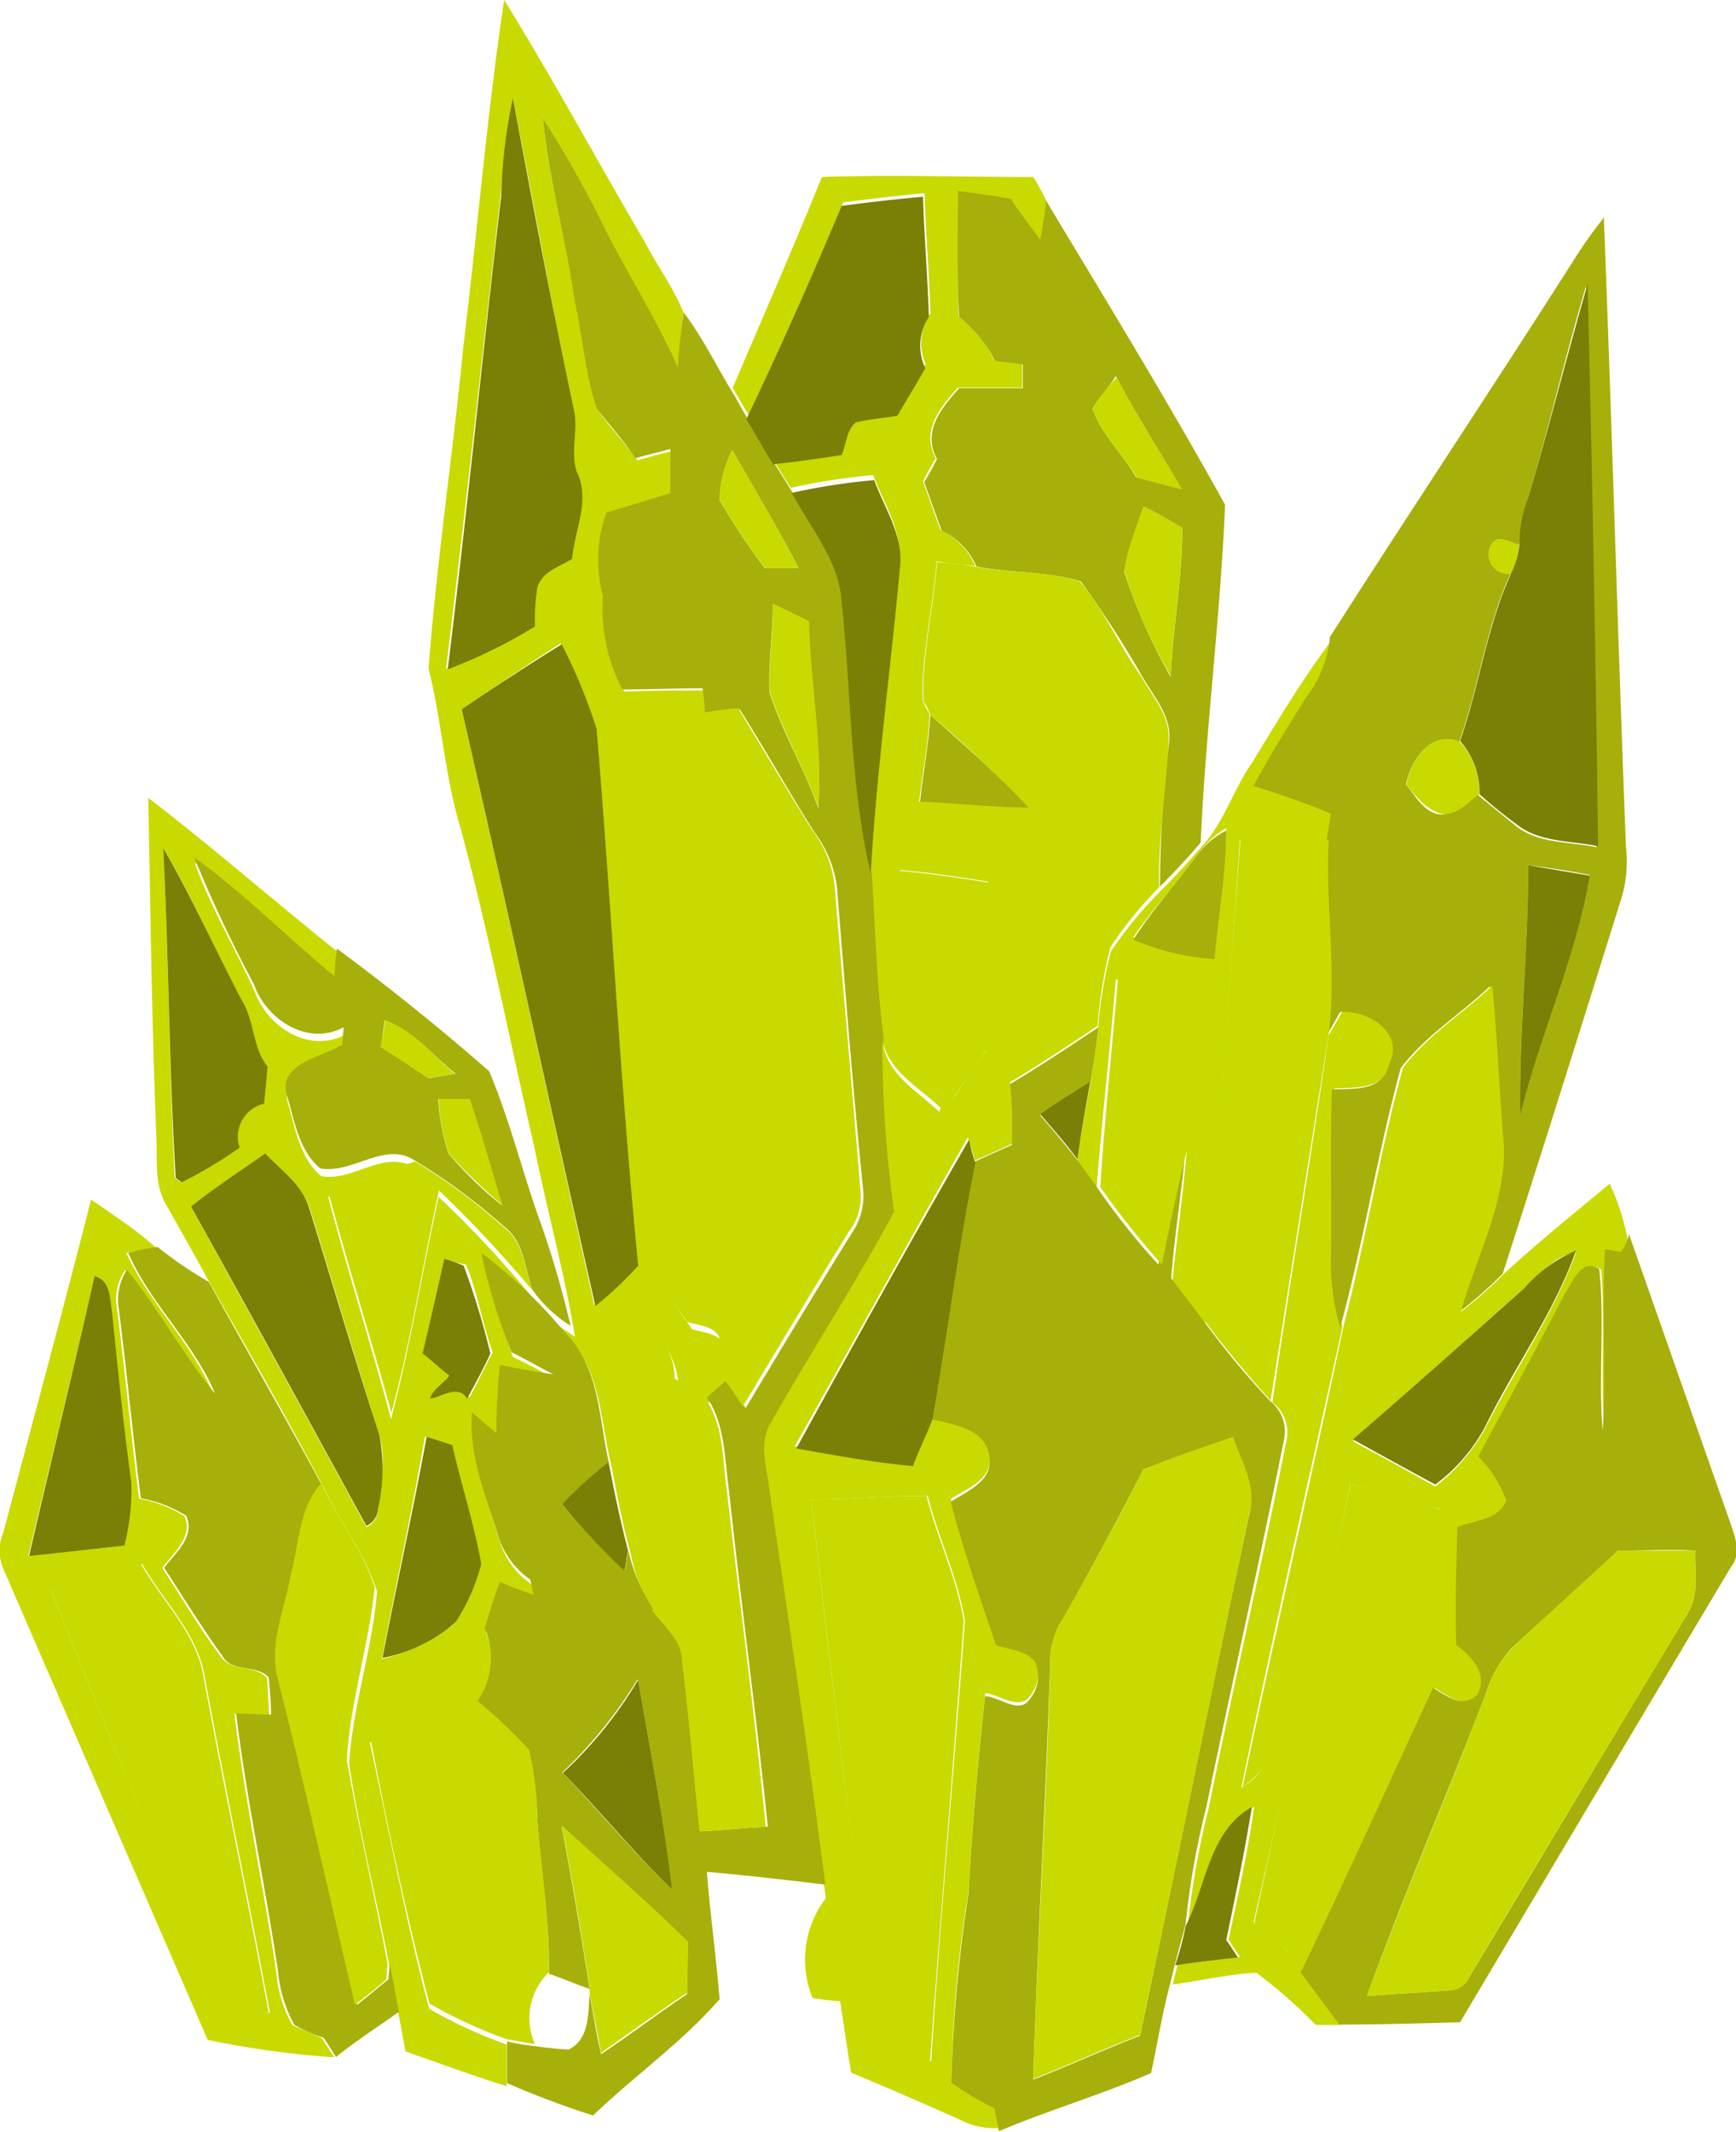
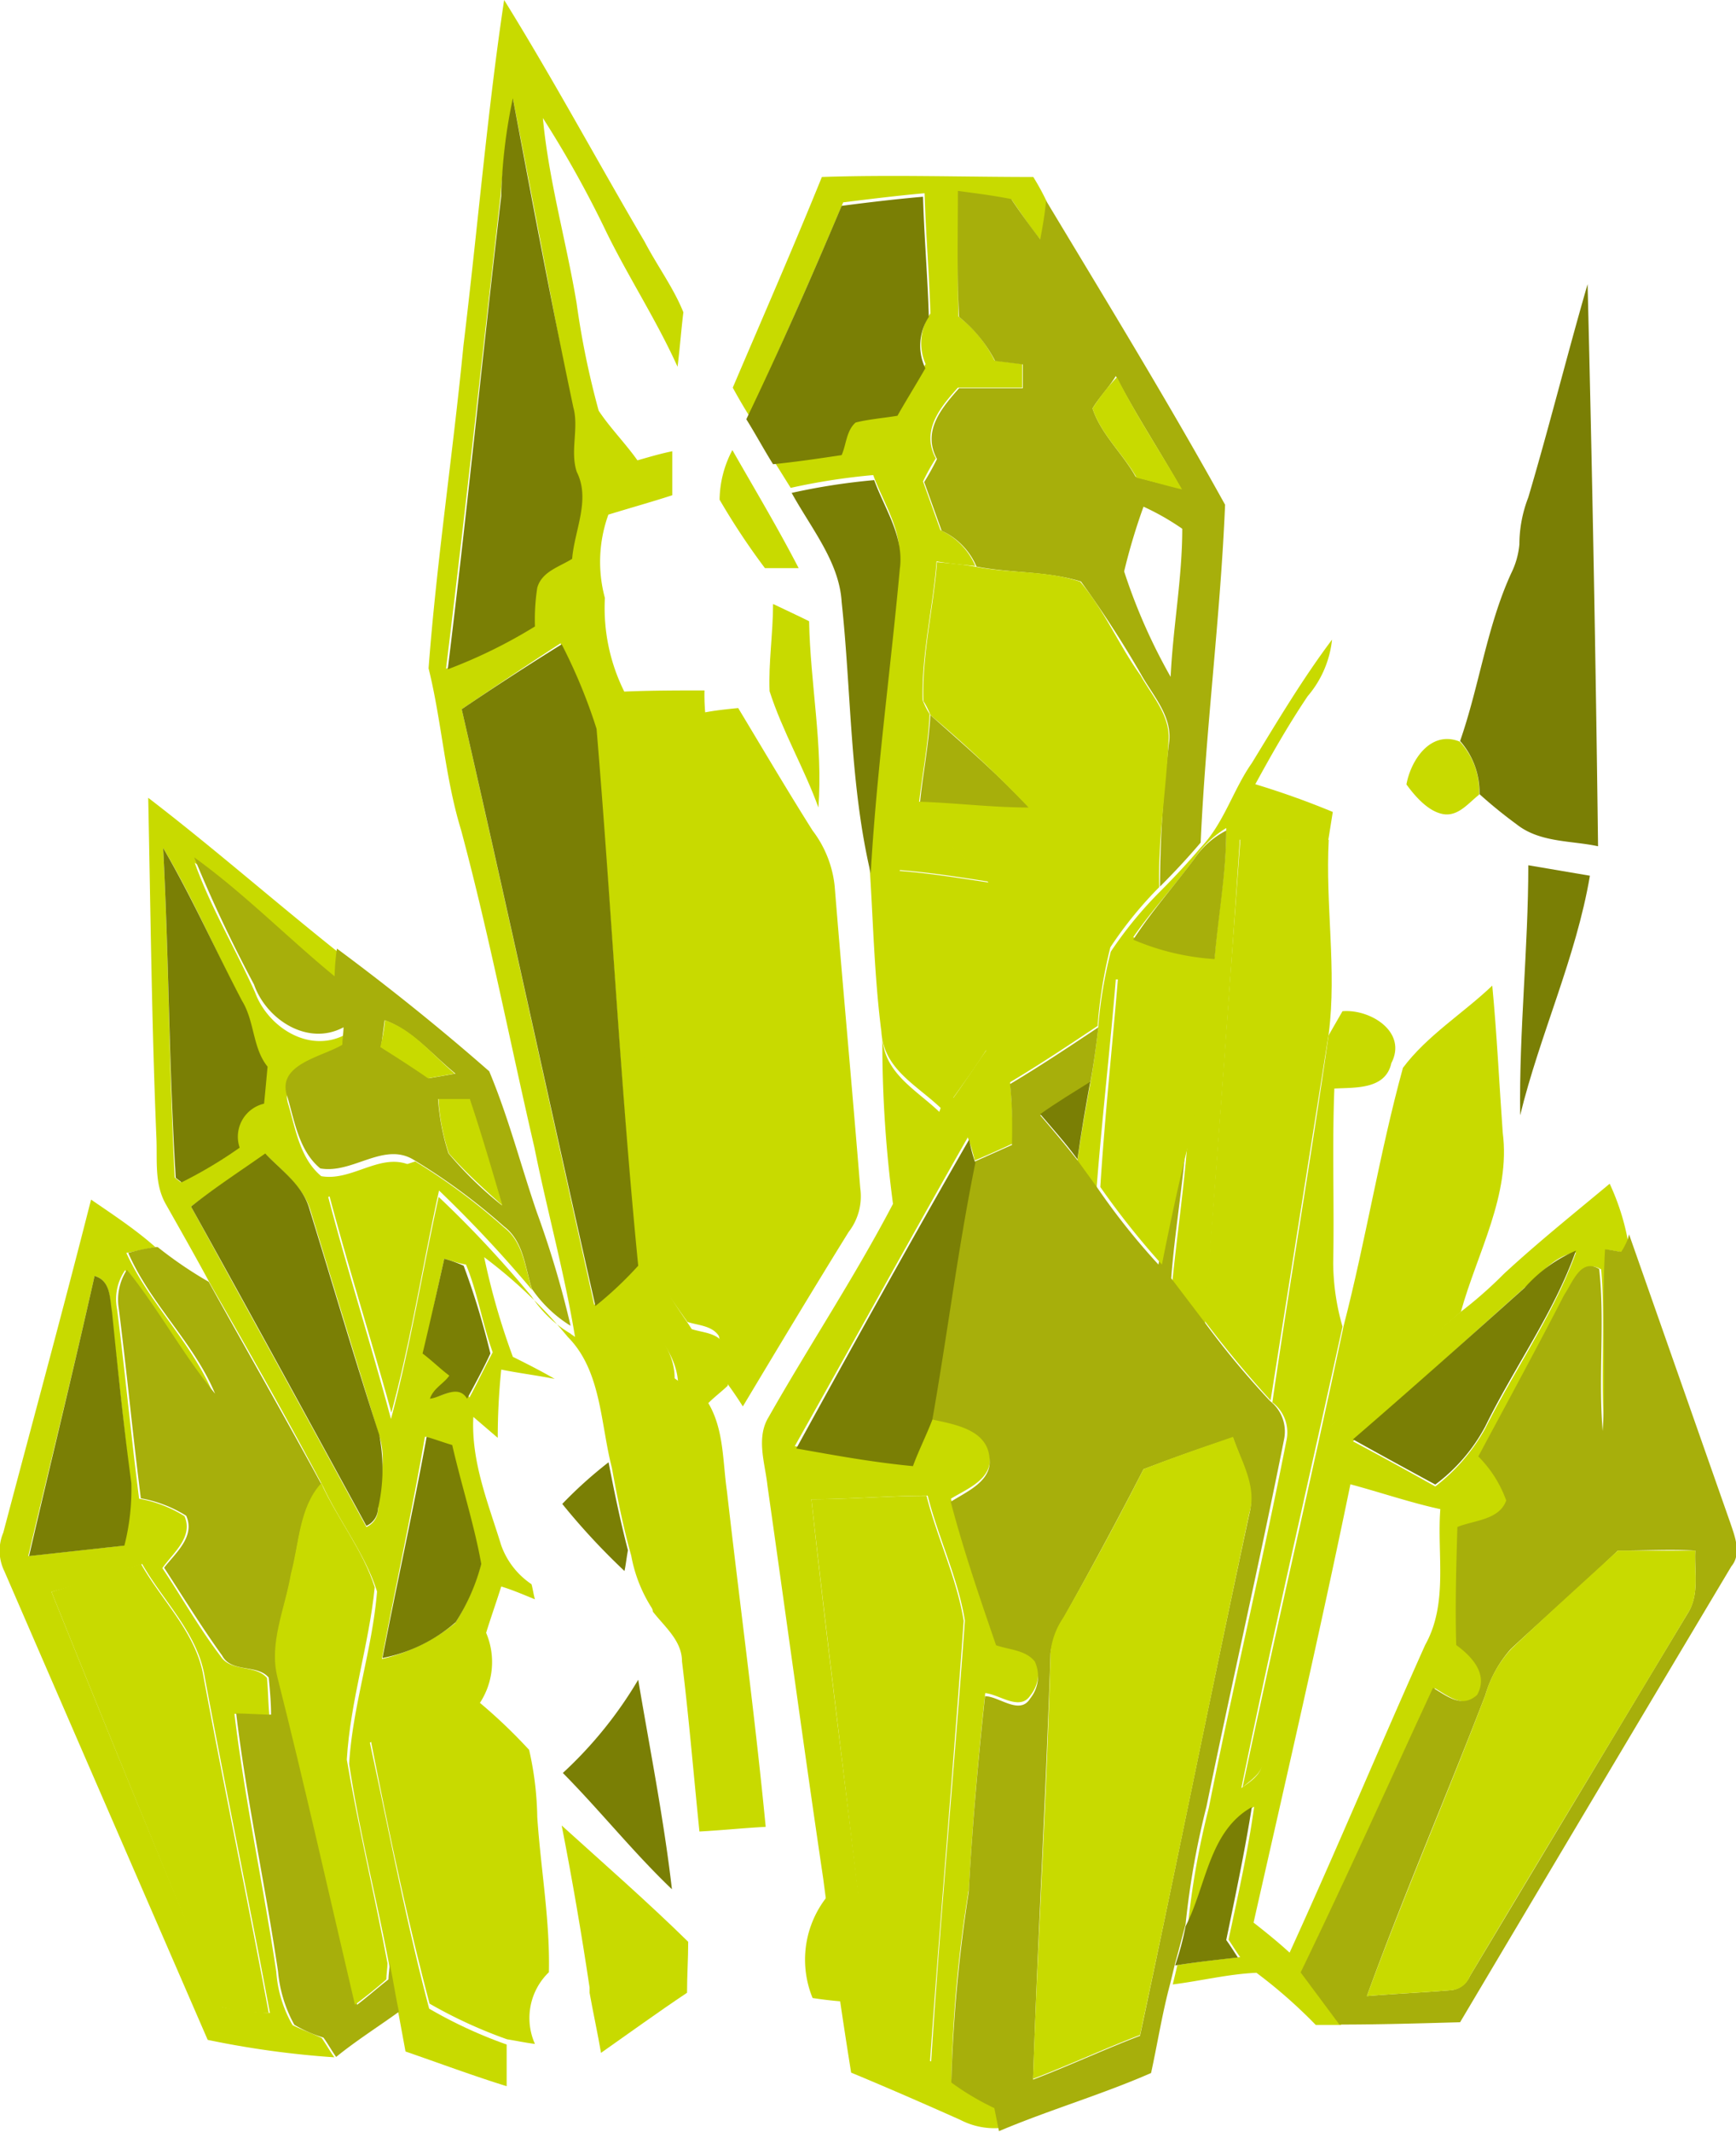
<svg xmlns="http://www.w3.org/2000/svg" viewBox="0 0 89.6 110">
  <path d="M26,0c2.52,4.06,4.8,8.3,7.25,12.47.66,1.26,1.5,2.39,2,3.64-.12,1-.18,1.86-.3,2.81-1.08-2.39-2.52-4.6-3.66-6.92A55.15,55.15,0,0,0,28,6.09c.3,3.22,1.2,6.32,1.74,9.55a43.34,43.34,0,0,0,1.14,5.55c.59.89,1.37,1.67,2,2.56.6-.17,1.2-.35,1.8-.47v2.27c-1.08.35-2.16.65-3.3,1a7.16,7.16,0,0,0-.18,4.3,9.68,9.68,0,0,0,1,4.83c1.38-.06,2.76-.06,4.14-.06A10.78,10.78,0,0,0,36.4,37c-1.38.23-2.76.47-4.08.71.48,9.07,1.14,18.15,1.68,27.22,0,1.43,1,2.56,1.68,3.64.54.18,1.26.18,1.62.71a9.29,9.29,0,0,1,.24,2.21c-.24.24-.78.66-1,.9-.54-.36-1.08-.66-1.56-1-.06-1.55-1.2-2.62-2-3.82-.54.66-1.08,1.38-1.62,2,.9,4.6,1.56,9.25,2.58,13.85a7.5,7.5,0,0,1-1.38-3.16c-.42-1.5-.72-3-1-4.54-.59-2.27-.54-5-2.27-6.74a25.11,25.11,0,0,0-4.32-4.12A36.28,36.28,0,0,0,26.45,70c.72.36,1.44.72,2.16,1.14-.9-.18-1.86-.3-2.76-.48a34.58,34.58,0,0,0-.18,3.52l-1.26-1.08c-.12,2.33.78,4.48,1.44,6.63a4.06,4.06,0,0,0,1.56,2c.06.18.12.6.18.78-.6-.24-1.14-.48-1.74-.66-.24.77-.54,1.61-.78,2.39A3.85,3.85,0,0,1,24.65,88c-.66-.3-1.26-.48-1.92-.72-1.2.9-2.4,1.79-3.66,2.63,1,4.59,1.86,9.19,3.06,13.72a23.59,23.59,0,0,0,4,1.85v2.15c-1.74-.54-3.48-1.19-5.22-1.79L20.57,104c-.18-.83-.36-1.67-.48-2.5C19.43,98,18.53,94.54,18,91c.18-3,1.2-5.91,1.44-8.89-.6-1.91-1.92-3.58-2.76-5.37-1.86-3.53-3.84-7-5.82-10.45-.77-1.43-1.55-2.8-2.33-4.18-.6-1.07-.42-2.27-.48-3.46-.24-5.85-.3-11.7-.42-17.49,3.35,2.57,6.47,5.31,9.77,7.94v.12a11.49,11.49,0,0,1-.12,1.43c-2.4-2-4.68-4.29-7.25-6.14.83,2.32,2.09,4.41,3.11,6.68.66,1.79,2.76,3.16,4.62,2.21,0,.24-.06.65-.06.89-1.08.66-3.42,1-2.82,2.75.36,1.25.6,2.74,1.68,3.64,1.68.3,3.24-1.43,4.86-.42-1.5.48-3,1-4.5,1.49,1,3.82,2.22,7.64,3.24,11.46,1-3.76,1.62-7.64,2.46-11.46a56.62,56.62,0,0,1,4.8,5.14,6.13,6.13,0,0,0,2,1.91c.06.06.18.12.24.18-.54-3.29-1.44-6.51-2.1-9.79-1.26-5.43-2.34-11-3.78-16.36-.84-2.74-1-5.61-1.68-8.35.42-5.55,1.26-11.1,1.8-16.65C24.65,11.64,25.13,5.79,26,0Zm.48,5.07a47.92,47.92,0,0,0-.66,5C24.89,18.2,24,26.38,23,34.5a26.06,26.06,0,0,0,4.5-2.21,10.86,10.86,0,0,1,.12-2c.24-.84,1.14-1.07,1.8-1.49.18-1.49,1-3,.24-4.48-.36-1.07.12-2.21-.18-3.34Q28,13,26.45,5.07ZM23.81,36.59c2.34,10.26,4.56,20.47,6.84,30.73a18.89,18.89,0,0,0,2.21-2.08C32,56,31.54,46.79,30.71,37.54a27.65,27.65,0,0,0-1.8-4.35C27.17,34.32,25.49,35.45,23.81,36.59ZM8.4,43.75c.3,5.67.3,11.34.6,17,.06.06.24.18.3.24a19.55,19.55,0,0,0,3-1.79,1.75,1.75,0,0,1,1.26-2.27c.06-.66.12-1.31.18-1.91-.78-1-.66-2.39-1.32-3.4C11.09,49,9.9,46.26,8.4,43.75Zm1.44,18.5c3,5.49,6.05,11,9.05,16.53a1,1,0,0,0,.6-.89c.06-1.25.48-2.57.06-3.82L16,62.43c-.36-1.19-1.44-2-2.28-2.86C12.41,60.4,11.09,61.3,9.84,62.25Zm13.07,2.69c-.36,1.61-.72,3.22-1,4.83.42.36.9.78,1.38,1.14-.3.41-.84.71-1,1.19.66-.06,1.44-.78,1.92,0,.42-.78.78-1.55,1.2-2.33-.54-1.49-.78-3.1-1.38-4.53C23.63,65.18,23.15,65,22.91,64.94Zm-1,9.19c-.66,3.82-1.5,7.64-2.22,11.46a9.42,9.42,0,0,0,3.78-1.85,11.09,11.09,0,0,0,1.32-3c-.42-2.08-1.08-4.11-1.5-6.14C22.85,74.43,22.43,74.31,22,74.13Z" transform="translate(0.02)" fill="#c8da00" />
  <path d="M42.4,9.13c3.66-.12,7.26,0,10.91,0A12.7,12.7,0,0,1,54,10.39c-.06.65-.18,1.31-.3,2-.54-.65-1-1.37-1.5-2.08-.89-.18-1.85-.3-2.75-.42,0,2.15-.06,4.3,0,6.44a6.3,6.3,0,0,1,1.86,2.27l1.43.18V20H49.42c-.9,1-1.92,2.21-1.14,3.65a10.78,10.78,0,0,0-.66,1.19l.9,2.51a3.57,3.57,0,0,1,1.8,1.85c-.66-.06-1.32-.12-2-.24-.18,2.38-.78,4.77-.72,7.16a4,4,0,0,0,.36.72c-.06,1.49-.36,3-.54,4.53H46.6c1.5,1.37,3.06,2.69,4.44,4.12-1.56-.24-3.06-.48-4.62-.6-.18,2-.6,3.88-.6,5.85.3,1.73,1.92,2.69,3.3,3.46a11.08,11.08,0,0,1,.06,2.45c.6-.83,1.14-1.67,1.74-2.51.42.54.78,1.08,1.19,1.68.12,1.07.12,2.08.18,3.16-.65.3-1.31.6-2,.89a9.46,9.46,0,0,0-.36-1.19C46.9,64,44,69.29,41,74.61c2,.35,4,.65,6,.83.36-.77.72-1.55,1-2.39,1.2.24,2.94.48,3.06,2,.18,1.26-1.14,1.74-2,2.27.66,2.51,1.5,5,2.34,7.4.65.24,1.49.18,2,.84a1.83,1.83,0,0,1-.24,1.91c-.54.83-1.61-.06-2.33-.12-.36,3.34-.66,6.74-.84,10.09a67.41,67.41,0,0,0-.9,9.84c.72.48,1.5.9,2.22,1.32l.24,1.19a3.81,3.81,0,0,1-2-.42c-1.86-.83-3.78-1.67-5.64-2.44-.54-3.35-1-6.63-1.44-10-1-6.75-1.92-13.55-2.88-20.29-.12-1.14-.6-2.45.06-3.53,2.1-3.7,4.44-7.22,6.42-11a22.41,22.41,0,0,0,2.46-4.95c-1.26-1.2-2.94-2-3.06-3.94-.36-2.81-.42-5.61-.6-8.42.36-5.25,1-10.44,1.5-15.69.24-1.68-.78-3.11-1.32-4.6a33.15,33.15,0,0,0-4.26.66l-.9-1.44a33,33,0,0,0,3.54-.47c.24-.54.24-1.26.72-1.67a9,9,0,0,1,2.16-.36c.48-.84,1-1.61,1.44-2.45A2.7,2.7,0,0,1,48,16.17c-.06-2.08-.24-4.11-.3-6.2-1.38.12-2.82.3-4.2.47-1.56,3.71-3.18,7.35-4.86,11-.3-.48-.6-1-.84-1.44C39.28,16.53,40.9,12.83,42.4,9.13Zm-.54,68.22c1,9.31,2.28,18.62,3.3,28,1,.35,1.92.71,2.88,1,.48-7.58,1.2-15.16,1.74-22.74-.36-2.21-1.38-4.3-1.92-6.45C45.82,77.17,43.84,77.35,41.86,77.35Z" transform="translate(0.02)" fill="#c8da00" />
-   <path d="M76.94,28.11c.36-.6,1-.12,1.44,0A4.19,4.19,0,0,1,78,29.6,1,1,0,0,1,76.94,28.11Z" transform="translate(0.02)" fill="#c8da00" />
  <path d="M68.73,33a5.34,5.34,0,0,1-1.26,2.92c-1,1.49-1.86,3-2.7,4.54a42.59,42.59,0,0,1,4,1.43c-.06.36-.18,1.13-.24,1.49-1.5-.06-3.06-.06-4.56-.06-.54,8.3-1.2,16.59-1.8,25l-1.68-2.21c.24-2.39.6-4.83.78-7.22a26.1,26.1,0,0,0,.3-8.36h-4c-.3,3.64-.72,7.23-1,10.87l-1-1.38c.18-1.37.42-2.68.66-4,.18-.95.3-1.91.42-2.86a22.92,22.92,0,0,1,.66-4.06A20.36,20.36,0,0,1,59.85,46c.72-.72,1.44-1.49,2.1-2.27,1.2-1.25,1.68-3,2.64-4.36C66,37.06,67.23,35,68.73,33ZM61.59,44.35c-1,1.37-2.16,2.62-3.12,4a12.68,12.68,0,0,0,4.2,1c.18-2.21.6-4.42.6-6.63A5.23,5.23,0,0,0,61.59,44.35Z" transform="translate(0.02)" fill="#c8da00" />
  <path d="M72.57,40.47c.23-1.26,1.25-2.81,2.75-2.21a3.75,3.75,0,0,1,1,2.74c-.54.42-1.08,1.14-1.86,1S73,41.06,72.57,40.47Z" transform="translate(0.02)" fill="#c8da00" />
  <path d="M68.55,53.42l.72-1.25c1.44-.12,3.36,1.07,2.52,2.68-.3,1.37-1.86,1.25-2.94,1.31-.12,3,0,6-.06,9a12.1,12.1,0,0,0,.48,3.28c-1.74,7.94-3.6,15.88-5.22,23.81.48-.35,1.08-.71,1.08-1.37,1.2-5.73,2.16-11.52,3.48-17.25,1.92-2.21,4.43-3.94,6.71-5.91a22,22,0,0,0,2.28-2c1.74-1.61,3.6-3.1,5.46-4.65A12.18,12.18,0,0,1,84,64c-.06.12-.18.48-.24.6-.24,0-.66-.12-.84-.12-.18,3.1.06,6.27-.12,9.37-.24-2.74.06-5.55-.18-8.36-1-.59-1.38.72-1.8,1.32-1.44,2.8-3,5.55-4.44,8.35a5.33,5.33,0,0,1,1.44,2.27c-.36,1-1.68,1-2.52,1.37-.06,2-.12,4.06-.06,6.09.78.6,1.68,1.49,1.08,2.57-.78.72-1.56.06-2.28-.36-2.27,4.89-4.49,9.85-6.83,14.68l2,2.69H67.89a25.85,25.85,0,0,0-3.06-2.69c-1.44.06-2.88.42-4.32.6l.24-1c1.08-.17,2.16-.29,3.24-.41-.18-.24-.48-.72-.6-.9.48-2.27,1-4.53,1.32-6.86-2.22,1.25-2.4,4.06-3.42,6.15a41.75,41.75,0,0,1,1.08-6.09c1.26-6.33,2.76-12.6,4-18.92a1.94,1.94,0,0,0-.72-2C66.57,66,67.65,59.74,68.55,53.42Zm10.13,13c-2.94,2.63-5.88,5.31-8.87,7.94,1.44.77,2.87,1.55,4.25,2.33a9.72,9.72,0,0,0,2.58-3c1.5-3,3.54-5.91,4.68-9.07C80.24,64.76,79.52,65.71,78.68,66.43Zm-9,10.15c-1.56,7.58-3.3,15.1-5,22.62.6.47,1.26,1,1.86,1.55,2.4-5.25,4.62-10.57,7-15.88,1.2-2.15.6-4.65.78-7C72.8,77.53,71.25,77,69.69,76.58Z" transform="translate(0.02)" fill="#c8da00" />
  <path d="M4.68,61.89C5.82,62.67,7,63.45,8,64.34c-.36.06-1.14.24-1.5.3,1.2,2.63,3.36,4.6,4.49,7.28-1.67-2-2.93-4.3-4.55-6.39a2.61,2.61,0,0,0-.42,2c.42,3.29.72,6.51,1.14,9.79a6.55,6.55,0,0,1,2.34.9c.48,1.07-.6,1.91-1.14,2.68,1,1.5,1.91,3.11,3,4.54.54.84,1.8.42,2.4,1.13.06.66.06,1.26.12,1.91-.48,0-1.38-.06-1.8-.06.54,4.48,1.5,8.9,2.16,13.31a6.39,6.39,0,0,0,.84,2.75c.48.24,1,.42,1.5.66.18.24.48.77.66,1a47.63,47.63,0,0,1-6.54-.9c-3.47-8-7-16.11-10.49-24.17a2.4,2.4,0,0,1-.06-2C1.68,73.29,3.24,67.56,4.68,61.89Zm.18,3.94c-1.08,4.84-2.28,9.61-3.42,14.45l4.92-.54a14.72,14.72,0,0,0,.36-3.22c-.36-2.93-.66-5.91-1-8.84C5.64,67,5.7,66.07,4.86,65.83ZM2.64,82.13c2.88,7.16,5.82,14.32,8.81,21.42a16.22,16.22,0,0,0,2.46.3c-1.08-5.79-2.28-11.52-3.36-17.31-.35-2.26-2.15-3.94-3.23-5.85C5.76,81.17,4.2,81.71,2.64,82.13Z" transform="translate(0.02)" fill="#c8da00" />
  <path d="M41.92,103.08a5.22,5.22,0,0,1,1.14-5.67c1,.41,2.1.77,3.18,1.19l.06.36c-.24,1.49-.06,3.58-1.68,4.36A20.51,20.51,0,0,1,41.92,103.08Z" transform="translate(0.02)" fill="#c8da00" />
-   <path d="M28,6.09A55.15,55.15,0,0,1,31.3,12c1.2,2.32,2.58,4.53,3.66,6.92.06-1,.18-1.85.3-2.81,1,1.32,1.68,2.75,2.52,4.12.3.48.54,1,.84,1.44.48.77.9,1.55,1.38,2.32l.9,1.44c1,1.85,2.46,3.52,2.58,5.67.54,4.65.42,9.43,1.5,14,.18,2.81.24,5.61.6,8.42a55.35,55.35,0,0,0,.6,8.89c-2,3.76-4.32,7.28-6.42,11-.66,1.08-.18,2.33-.06,3.52,1,6.75,2,13.49,2.88,20.3-2-.24-4.08-.48-6.12-.66.18,2.21.48,4.36.66,6.57-1.92,2.21-4.38,3.94-6.53,6a45.78,45.78,0,0,1-4.44-1.67v-2.15a10.3,10.3,0,0,0,1.44.24,17.1,17.1,0,0,0,1.74.18c1.08-.53,1-1.85,1.08-2.86.18,1,.36,2.09.59,3.1,1.5-1,2.94-2.09,4.44-3.1,0-.9,0-1.73.06-2.63-2.16-2-4.37-4-6.53-6,.54,2.81,1,5.55,1.44,8.36-.72-.24-1.38-.54-2.1-.78.06-2.68-.42-5.31-.6-8a17.14,17.14,0,0,0-.42-3.47,21.91,21.91,0,0,0-2.7-2.56A3.85,3.85,0,0,0,25,84c.24-.78.48-1.61.78-2.39a14.93,14.93,0,0,0,1.74.66c-.06-.18-.12-.6-.18-.78a4.33,4.33,0,0,1-1.56-2c-.66-2.15-1.62-4.3-1.44-6.62l1.26,1.07a33.71,33.71,0,0,1,.18-3.52c.9.18,1.86.36,2.76.48-.72-.36-1.44-.78-2.16-1.14a29.83,29.83,0,0,1-1.56-5.13,25.49,25.49,0,0,1,4.32,4.12c1.8,1.79,1.74,4.41,2.27,6.74A22.2,22.2,0,0,0,29,77.59a46,46,0,0,0,3.23,3.46c.06-.3.12-.83.18-1.07a8.76,8.76,0,0,0,1.38,3.16c.6.78,1.5,1.49,1.5,2.57.36,2.92.6,5.85.9,8.77,1.14-.06,2.28-.18,3.42-.24-.6-5.79-1.38-11.52-2-17.31-.24-1.61-.18-3.4-1.14-4.83.24-.24.78-.66,1-.9.3.48.66,1,1,1.44,1.8-3,3.6-6,5.46-9a3.4,3.4,0,0,0,.6-2.26C44,56.16,43.6,51,43.18,45.78A6,6,0,0,0,42,42.91c-1.32-2.09-2.52-4.23-3.84-6.32-.6.06-1.2.18-1.8.24a10.78,10.78,0,0,0-.12-1.32c-1.38,0-2.76.06-4.14.06a9.07,9.07,0,0,1-1-4.83,7.17,7.17,0,0,1,.18-4.3c1.08-.3,2.16-.66,3.3-1V23.16c-.6.18-1.2.3-1.8.48-.6-.9-1.32-1.68-2-2.57-.6-1.79-.72-3.7-1.14-5.55C29.21,12.41,28.31,9.31,28,6.09Zm9.11,19.69a36,36,0,0,0,2.34,3.53H41.2c-1.08-2.09-2.28-4.06-3.42-6.09A5.8,5.8,0,0,0,37.12,25.78Zm2.76,5.38c0,1.49-.24,3-.18,4.53.66,2.09,1.8,3.94,2.52,6,.24-3.22-.48-6.39-.48-9.61C41.14,31.75,40.48,31.45,39.88,31.16Zm-7,55.5A23,23,0,0,1,29,91.44c1.92,2,3.65,4.12,5.63,6C34.24,93.83,33.52,90.24,32.92,86.66Z" transform="translate(0.02)" fill="#a7af0b" />
  <path d="M49.42,9.85c.9.12,1.86.24,2.75.42.48.71,1,1.43,1.5,2.08.12-.65.24-1.31.3-2,3.12,5.19,6.3,10.38,9.24,15.69-.24,5.79-1,11.58-1.26,17.43-.66.78-1.38,1.55-2.1,2.27a63.27,63.27,0,0,1,.48-7.52c.12-1.31-.84-2.33-1.44-3.4A54.27,54.27,0,0,0,55.77,30c-1.74-.54-3.6-.42-5.39-.77a3.57,3.57,0,0,0-1.8-1.85l-.9-2.51a13,13,0,0,0,.66-1.19c-.78-1.44.24-2.63,1.14-3.65h3.29V18.8l-1.43-.18a7,7,0,0,0-1.86-2.27C49.36,14.15,49.42,12,49.42,9.85Zm6.95,11.22c.42,1.31,1.56,2.33,2.22,3.52.78.24,1.56.42,2.34.6-1.08-1.91-2.34-3.82-3.36-5.79C57.21,20,56.73,20.47,56.37,21.07ZM59,26.14a31.45,31.45,0,0,0-1,3.34,29.39,29.39,0,0,0,2.4,5.44c.12-2.57.6-5.08.6-7.64A13,13,0,0,0,59,26.14Z" transform="translate(0.02)" fill="#a7af0b" />
-   <path d="M81.2,13.43c.48-.78,1-1.49,1.56-2.21.42,10.8.72,21.67,1.14,32.47a6.58,6.58,0,0,1-.3,2.86c-2,6.39-4,12.78-6.06,19.16a22,22,0,0,1-2.28,2c.9-3,2.58-6,2.16-9.25-.18-2.51-.3-5.07-.54-7.58-1.5,1.43-3.36,2.57-4.61,4.24-1.2,4.42-1.92,9-3.12,13.37a12.1,12.1,0,0,1-.48-3.28c.06-3-.06-6,.06-9,1.14-.06,2.64.12,2.94-1.31.83-1.61-1.08-2.8-2.52-2.69l-.72,1.26c.42-3.34-.24-6.69,0-10,.06-.36.18-1.13.24-1.49a42.59,42.59,0,0,0-4-1.43c.84-1.56,1.74-3,2.7-4.54A6.05,6.05,0,0,0,68.61,33v-.12C72.8,26.32,77.06,19.93,81.2,13.43ZM78.86,25.66a16.33,16.33,0,0,0-.48,2.45c-.48-.12-1.08-.6-1.44,0a1,1,0,0,0,1,1.49c-1.26,2.75-1.62,5.79-2.64,8.66-1.5-.6-2.52,1-2.75,2.21.47.59,1,1.55,1.85,1.55s1.32-.6,1.86-1l1.92,1.56c1.14.95,2.76.83,4.2,1.13-.06-9.67-.3-19.34-.54-28.95C80.78,18.32,79.94,22,78.86,25.66Zm0,19c0,4.3-.48,8.54-.42,12.84,1-4.18,2.88-8.12,3.6-12.36C81,44.94,79.94,44.76,78.86,44.64Z" transform="translate(0.02)" fill="#a7af0b" />
  <path d="M48,36.89c1.74,1.55,3.54,3.1,5.15,4.83-1.91,0-3.77-.24-5.69-.3C47.62,39.87,47.92,38.38,48,36.89Z" transform="translate(0.02)" fill="#a7af0b" />
  <path d="M61.59,44.35a4.48,4.48,0,0,1,1.68-1.5c0,2.21-.42,4.42-.6,6.63a12.68,12.68,0,0,1-4.2-1C59.43,47,60.57,45.72,61.59,44.35Z" transform="translate(0.02)" fill="#a7af0b" />
  <path d="M10,44.23c2.57,1.85,4.79,4.12,7.25,6.14a11.65,11.65,0,0,1,.12-1.43c2.7,2,5.34,4.12,7.86,6.33,1,2.39,1.62,4.83,2.46,7.28a50.29,50.29,0,0,1,1.74,5.85,6.67,6.67,0,0,1-2-1.91c-.36-1.13-.42-2.45-1.44-3.22a31.62,31.62,0,0,0-4.62-3.41c-1.56-1-3.18.72-4.86.42-1.08-.89-1.32-2.39-1.68-3.64-.66-1.73,1.74-2.09,2.82-2.74,0-.24.06-.66.06-.9-1.86,1-4-.42-4.62-2.21A71.89,71.89,0,0,1,10,44.23Zm9.83,8.41c-.06.48-.12.9-.18,1.38.84.53,1.62,1,2.46,1.61l1.38-.24C22.31,54.43,21.29,53.18,19.85,52.64Zm2.76,4.06a11.62,11.62,0,0,0,.54,2.81,19.43,19.43,0,0,0,2.76,2.68c-.54-1.85-1.14-3.64-1.68-5.49A14.59,14.59,0,0,1,22.61,56.7Z" transform="translate(0.02)" fill="#a7af0b" />
  <path d="M52.11,55.93C53.67,55,55.17,54,56.67,53c-.12,1-.24,1.91-.42,2.87-.9.53-1.74,1.07-2.58,1.67.66.77,1.32,1.55,1.92,2.32l1,1.38a35.33,35.33,0,0,0,3.18,4c.42-2.15.9-4.36,1.44-6.51-.18,2.45-.6,4.83-.78,7.22l1.68,2.21a44.46,44.46,0,0,0,3.42,4.12,2,2,0,0,1,.72,2c-1.26,6.32-2.7,12.59-4,18.92a41.75,41.75,0,0,0-1.08,6.09c-.18.65-.36,1.37-.54,2l-.24,1c-.42,1.55-.66,3.1-1,4.66-2.58,1.13-5.28,1.91-7.85,3l-.24-1.19a13.55,13.55,0,0,1-2.22-1.32,77.89,77.89,0,0,1,.9-9.84c.18-3.35.48-6.75.84-10.09.72,0,1.79,1,2.33.12a1.83,1.83,0,0,0,.24-1.91c-.48-.6-1.32-.6-2-.84-.84-2.44-1.68-4.89-2.34-7.4.84-.54,2.16-1.07,2-2.27-.12-1.49-1.86-1.73-3.06-2,.78-4.41,1.32-8.89,2.22-13.25.66-.29,1.32-.59,2-.89C52.23,58,52.23,56.94,52.11,55.93ZM59,75.8c-1.32,2.57-2.7,5.13-4.14,7.7a4.6,4.6,0,0,0-.66,1.79c-.24,7.34-.66,14.68-.9,22,1.86-.71,3.66-1.55,5.52-2.26,1.92-9,3.72-18,5.64-26.92.36-1.37-.42-2.69-.84-3.94C62.07,74.67,60.57,75.2,59,75.8Z" transform="translate(0.02)" fill="#a7af0b" />
  <path d="M84,63.92l.06-.24,5.22,14.87c.24.71.6,1.61.06,2.26q-7,11.73-14,23.52c-2.1.06-4.19.12-6.23.12l-2-2.69c2.34-4.83,4.56-9.78,6.83-14.68.72.42,1.5,1.08,2.28.36.6-1.08-.3-2-1.08-2.57-.06-2,0-4.06.06-6.09.84-.35,2.16-.35,2.52-1.37a6.17,6.17,0,0,0-1.44-2.27c1.5-2.8,3-5.55,4.44-8.35.42-.6.84-1.91,1.8-1.32.3,2.75-.06,5.56.18,8.36.18-3.1-.06-6.27.12-9.37.24,0,.66.12.84.12A3.84,3.84,0,0,0,84,63.92ZM83.48,80c-1.8,1.73-3.66,3.34-5.52,5.07a6.25,6.25,0,0,0-1.32,2.39c-2,5.19-4.2,10.26-6.11,15.52,1.44-.12,2.87-.18,4.31-.3a1.2,1.2,0,0,0,1-.72c3.72-6.2,7.44-12.41,11.22-18.68.66-1,.36-2.21.42-3.28C86.18,79.92,84.86,80,83.48,80Z" transform="translate(0.02)" fill="#a7af0b" />
  <path d="M8,64.34h.12a21,21,0,0,0,2.63,1.79c1.92,3.46,3.9,6.92,5.82,10.45-1.14,1.25-1.14,3.1-1.56,4.65-.3,1.79-1.14,3.52-.6,5.31,1.32,5.61,2.58,11.28,4,16.89.54-.41,1.08-.89,1.62-1.31,0-.24.06-.59.06-.83.18.83.3,1.67.48,2.5-1.08.78-2.22,1.5-3.24,2.33-.18-.24-.48-.77-.66-1a6.71,6.71,0,0,1-1.5-.66,7,7,0,0,1-.84-2.75c-.66-4.47-1.62-8.83-2.16-13.31.48,0,1.38.06,1.8.06,0-.65-.06-1.25-.12-1.91-.6-.71-1.92-.23-2.4-1.13-1.07-1.49-2-3-3-4.54.6-.77,1.62-1.61,1.14-2.68a6.55,6.55,0,0,0-2.34-.9c-.42-3.28-.72-6.5-1.14-9.79a2.84,2.84,0,0,1,.42-2c1.62,2,2.88,4.36,4.55,6.39C10,69.29,7.74,67.27,6.6,64.64A10.17,10.17,0,0,1,8,64.34Z" transform="translate(0.02)" fill="#a7af0b" />
  <path d="M26.45,5.07c1,5.32,2,10.63,3.12,15.94.3,1.07-.18,2.27.18,3.34.72,1.43-.12,3-.24,4.48-.66.42-1.56.65-1.8,1.49a10.86,10.86,0,0,0-.12,2,26.06,26.06,0,0,1-4.5,2.21c1-8.12,1.8-16.3,2.76-24.41A27.35,27.35,0,0,1,26.45,5.07Z" transform="translate(0.02)" fill="#7a7f05" />
  <path d="M43.42,10.62c1.38-.18,2.82-.35,4.2-.47.06,2.09.24,4.11.3,6.2A2.7,2.7,0,0,0,47.74,19c-.48.84-1,1.67-1.44,2.45-.72.12-1.5.18-2.16.35-.48.42-.48,1.14-.72,1.68-1.14.17-2.34.35-3.54.47-.48-.77-.9-1.55-1.38-2.32C40.24,18,41.86,14.32,43.42,10.62Z" transform="translate(0.02)" fill="#7a7f05" />
  <path d="M78.86,25.66c1.08-3.64,2-7.34,3.06-11,.24,9.67.42,19.28.54,29-1.38-.3-3-.18-4.2-1.13a24.19,24.19,0,0,1-1.92-1.56,4,4,0,0,0-1-2.74c1-2.87,1.38-5.91,2.64-8.66a4.19,4.19,0,0,0,.42-1.49A6.73,6.73,0,0,1,78.86,25.66Z" transform="translate(0.02)" fill="#7a7f05" />
  <path d="M40.84,25.43a33.15,33.15,0,0,1,4.26-.66c.54,1.49,1.56,2.92,1.32,4.6-.48,5.25-1.2,10.44-1.5,15.69-1.08-4.59-1-9.37-1.5-14C43.3,29,41.86,27.28,40.84,25.43Z" transform="translate(0.02)" fill="#7a7f05" />
  <path d="M23.81,36.59c1.68-1.14,3.42-2.27,5.16-3.35a28.16,28.16,0,0,1,1.8,4.36C31.54,46.79,32,56,32.92,65.3a18.89,18.89,0,0,1-2.21,2.08C28.37,57.06,26.15,46.79,23.81,36.59Z" transform="translate(0.02)" fill="#7a7f05" />
  <path d="M8.4,43.75c1.5,2.57,2.69,5.25,4.07,7.88.66,1.07.54,2.44,1.32,3.4-.06.66-.12,1.31-.18,1.91a1.75,1.75,0,0,0-1.26,2.27,22.94,22.94,0,0,1-3,1.79c-.06-.06-.24-.18-.3-.24C8.7,55.09,8.7,49.42,8.4,43.75Z" transform="translate(0.02)" fill="#7a7f05" />
  <path d="M78.86,44.64l3.18.54c-.72,4.24-2.58,8.18-3.6,12.36C78.38,53.18,78.86,48.94,78.86,44.64Z" transform="translate(0.02)" fill="#7a7f05" />
  <path d="M53.67,57.48c.84-.6,1.74-1.14,2.58-1.67-.24,1.31-.48,2.68-.66,4C55,59,54.33,58.25,53.67,57.48Z" transform="translate(0.02)" fill="#7a7f05" />
  <path d="M41.08,74.73C44,69.41,47,64,50,58.79A8.55,8.55,0,0,0,50.32,60c-.9,4.42-1.44,8.84-2.22,13.25-.3.78-.72,1.62-1,2.39C45,75.44,43.06,75.08,41.08,74.73Z" transform="translate(0.02)" fill="#7a7f05" />
  <path d="M9.84,62.25c1.25-1,2.57-1.85,3.83-2.74.84.89,1.92,1.61,2.28,2.86,1.2,3.88,2.34,7.76,3.6,11.64a9.11,9.11,0,0,1-.06,3.82,1,1,0,0,1-.6.89C15.89,73.23,12.89,67.74,9.84,62.25Z" transform="translate(0.02)" fill="#7a7f05" />
  <path d="M78.68,66.43a7.45,7.45,0,0,1,2.64-1.91c-1.14,3.22-3.18,6-4.68,9.07a9,9,0,0,1-2.58,3c-1.44-.78-2.87-1.56-4.25-2.33C72.8,71.68,75.74,69.06,78.68,66.43Z" transform="translate(0.02)" fill="#7a7f05" />
  <path d="M22.91,64.94a6.9,6.9,0,0,1,1,.36,39.45,39.45,0,0,1,1.38,4.53c-.36.78-.78,1.55-1.2,2.33-.48-.78-1.32-.06-1.92,0,.18-.54.72-.78,1-1.19-.48-.36-.9-.78-1.38-1.14C22.19,68.16,22.55,66.55,22.91,64.94Z" transform="translate(0.02)" fill="#7a7f05" />
  <path d="M4.86,65.83c.84.24.78,1.14.9,1.85.3,2.93.6,5.91,1,8.84a11.79,11.79,0,0,1-.36,3.22l-4.92.54C2.58,75.5,3.78,70.67,4.86,65.83Z" transform="translate(0.02)" fill="#7a7f05" />
  <path d="M22,74.13c.42.12.9.3,1.32.42.48,2.09,1.14,4.12,1.5,6.14a10.32,10.32,0,0,1-1.32,3,8.09,8.09,0,0,1-3.78,1.85C20.45,81.77,21.29,78,22,74.13Z" transform="translate(0.02)" fill="#7a7f05" />
  <path d="M29,77.59a22.2,22.2,0,0,1,2.39-2.15c.3,1.55.6,3,1,4.54-.06.3-.12.83-.18,1.07A35,35,0,0,1,29,77.59Z" transform="translate(0.02)" fill="#7a7f05" />
  <path d="M32.92,86.66c.6,3.58,1.32,7.17,1.74,10.81-2-1.91-3.71-4.06-5.63-6A21.23,21.23,0,0,0,32.92,86.66Z" transform="translate(0.02)" fill="#7a7f05" />
  <path d="M61.17,99.38c1.08-2.09,1.2-4.9,3.42-6.15-.36,2.27-.84,4.53-1.32,6.86.18.24.48.72.6.9-1.08.12-2.16.24-3.24.41A14.51,14.51,0,0,0,61.17,99.38Z" transform="translate(0.02)" fill="#7a7f05" />
  <path d="M56.37,21.07a10.15,10.15,0,0,1,1.26-1.61c1,2,2.22,3.82,3.36,5.79-.78-.18-1.56-.42-2.34-.6C57.93,23.4,56.79,22.38,56.37,21.07Z" transform="translate(0.02)" fill="#c8da00" />
  <path d="M37.12,25.78a5.6,5.6,0,0,1,.66-2.56c1.14,2,2.34,4,3.42,6.09H39.46A36,36,0,0,1,37.12,25.78Z" transform="translate(0.02)" fill="#c8da00" />
-   <path d="M59,26.14a20.84,20.84,0,0,1,2,1.08c0,2.56-.48,5.07-.6,7.64a25.88,25.88,0,0,1-2.4-5.44C58.17,28.35,58.59,27.28,59,26.14Z" transform="translate(0.02)" fill="#c8da00" />
  <path d="M48.34,29c.66.06,1.32.12,2,.24,1.79.35,3.65.18,5.39.77,1.26,1.49,2,3.28,3.12,4.84.6,1.07,1.56,2.09,1.44,3.4-.12,2.51-.54,5-.48,7.52a20.36,20.36,0,0,0-2.52,3.1,24,24,0,0,0-.66,4.06c-1.5,1-3,2-4.56,2.93a15.41,15.41,0,0,0-1.19-1.68c-.54.84-1.14,1.68-1.74,2.51a16.54,16.54,0,0,0-.06-2.45c-1.44-.77-3-1.73-3.3-3.46,0-2,.42-3.88.6-5.85,1.56.12,3.06.36,4.62.6C49.6,44,48,42.73,46.54,41.36h.84c1.92.06,3.78.3,5.69.3A62.79,62.79,0,0,0,48,36.89a4,4,0,0,0-.36-.72C47.56,33.72,48.16,31.39,48.34,29Z" transform="translate(0.02)" fill="#c8da00" />
  <path d="M39.88,31.16c.6.29,1.26.59,1.86.89.06,3.22.72,6.39.48,9.61-.72-2-1.86-3.94-2.52-6C39.64,34.2,39.88,32.65,39.88,31.16Z" transform="translate(0.02)" fill="#c8da00" />
  <path d="M32.2,37.48c1.38-.24,2.7-.48,4.08-.71.6-.12,1.2-.18,1.8-.24,1.26,2.09,2.52,4.23,3.84,6.32a5.7,5.7,0,0,1,1.14,2.87c.42,5.19.9,10.38,1.32,15.58a3,3,0,0,1-.6,2.26c-1.86,3-3.66,6-5.46,9-.3-.48-.66-1-1-1.44a9.16,9.16,0,0,0-.24-2.2c-.36-.54-1.08-.54-1.62-.72-.78-1.13-1.68-2.21-1.68-3.64C33.34,55.63,32.74,46.55,32.2,37.48Z" transform="translate(0.02)" fill="#c8da00" />
  <path d="M64,43.27c1.5,0,3.06.06,4.56.06-.18,3.34.42,6.69,0,10-1,6.33-2,12.59-3,18.92-1.2-1.31-2.34-2.69-3.42-4.12C62.79,59.92,63.39,51.57,64,43.27Z" transform="translate(0.02)" fill="#c8da00" />
  <path d="M57.69,50.37h4a26,26,0,0,1-.3,8.36c-.54,2.15-1,4.3-1.44,6.51a41.62,41.62,0,0,1-3.18-4C57,57.6,57.39,54,57.69,50.37Z" transform="translate(0.02)" fill="#c8da00" />
  <path d="M72.39,55.09c1.25-1.67,3.11-2.81,4.61-4.24.24,2.51.36,5.08.54,7.58.42,3.22-1.32,6.21-2.16,9.25-2.22,2-4.73,3.7-6.71,5.91-1.32,5.73-2.28,11.52-3.48,17.25-.06.66-.66,1-1.08,1.37,1.68-7.93,3.54-15.87,5.22-23.81C70.47,64,71.19,59.45,72.39,55.09Z" transform="translate(0.02)" fill="#c8da00" />
  <path d="M19.85,52.64c1.44.48,2.46,1.79,3.6,2.75l-1.38.24c-.78-.54-1.62-1.08-2.46-1.61A9.43,9.43,0,0,0,19.85,52.64Z" transform="translate(0.02)" fill="#c8da00" />
  <path d="M45.52,53.54c.12,1.91,1.86,2.74,3.06,3.94a22.41,22.41,0,0,1-2.46,5A63.23,63.23,0,0,1,45.52,53.54Z" transform="translate(0.02)" fill="#c8da00" />
  <path d="M22.61,56.7h1.62c.6,1.79,1.14,3.64,1.68,5.49-1-.89-1.92-1.73-2.76-2.68A10.61,10.61,0,0,1,22.61,56.7Z" transform="translate(0.02)" fill="#c8da00" />
  <path d="M16.91,61.42c1.5-.48,3-1,4.5-1.5A31.62,31.62,0,0,1,26,63.33c1,.77,1.08,2.09,1.44,3.22a64.71,64.71,0,0,0-4.8-5.13c-.84,3.82-1.44,7.7-2.46,11.46C19.13,69.06,17.93,65.3,16.91,61.42Z" transform="translate(0.02)" fill="#c8da00" />
  <path d="M31.18,69.29c.54-.65,1.08-1.37,1.62-2,.84,1.19,2,2.26,2,3.82a15.45,15.45,0,0,0,1.56,1c1,1.43.9,3.16,1.14,4.83.66,5.79,1.44,11.52,2,17.31-1.14.06-2.28.18-3.42.24-.3-2.92-.54-5.85-.9-8.77,0-1.08-.9-1.79-1.5-2.57C32.74,78.61,32.08,74,31.18,69.29Z" transform="translate(0.02)" fill="#c8da00" />
  <path d="M59,75.8c1.5-.6,3.06-1.13,4.62-1.67.42,1.25,1.26,2.57.84,3.94-1.92,9-3.72,18-5.64,26.92-1.86.71-3.66,1.55-5.52,2.26.24-7.34.72-14.68.9-22a3.82,3.82,0,0,1,.66-1.79C56.31,80.93,57.69,78.37,59,75.8Z" transform="translate(0.02)" fill="#c8da00" />
-   <path d="M69.69,76.58c1.56.41,3.11.89,4.67,1.31-.18,2.33.42,4.83-.78,7-2.33,5.25-4.61,10.57-7,15.88-.6-.54-1.26-1-1.86-1.55C66.33,91.68,68.07,84.16,69.69,76.58Z" transform="translate(0.02)" fill="#c8da00" />
  <path d="M15,81.17c.42-1.55.42-3.4,1.56-4.65.84,1.85,2.16,3.46,2.76,5.37-.3,3-1.26,5.85-1.44,8.89.6,3.52,1.44,7,2.1,10.51,0,.24-.06.59-.06.83-.54.48-1.08.9-1.62,1.31-1.32-5.61-2.58-11.28-4-16.89C13.85,84.75,14.69,83,15,81.17Z" transform="translate(0.02)" fill="#c8da00" />
  <path d="M41.86,77.35c2,0,4-.18,5.94-.18.54,2.15,1.56,4.24,1.92,6.45-.54,7.58-1.2,15.16-1.74,22.74a29.93,29.93,0,0,1-2.88-1C44.14,96,42.88,86.66,41.86,77.35Z" transform="translate(0.02)" fill="#c8da00" />
  <path d="M83.48,80h4c-.06,1.07.24,2.33-.42,3.28-3.72,6.21-7.5,12.42-11.22,18.68a1.1,1.1,0,0,1-1,.72c-1.44.12-2.87.18-4.31.3,1.91-5.2,4.13-10.33,6.11-15.52A5.84,5.84,0,0,1,78,85.05C79.82,83.32,81.68,81.65,83.48,80Z" transform="translate(0.02)" fill="#c8da00" />
  <path d="M2.64,82.13c1.56-.48,3.12-1,4.62-1.44,1.08,1.91,2.88,3.59,3.23,5.85,1.08,5.79,2.28,11.52,3.36,17.31a11,11,0,0,1-2.46-.3C8.46,96.45,5.52,89.29,2.64,82.13Z" transform="translate(0.02)" fill="#c8da00" />
  <path d="M22.67,87l1.92.72a27.23,27.23,0,0,1,2.7,2.56,16.64,16.64,0,0,1,.42,3.47c.18,2.68.66,5.31.6,8a3.28,3.28,0,0,0-.72,3.7c-.48-.06-1-.17-1.44-.24a24.35,24.35,0,0,1-4-1.84c-1.2-4.54-2.16-9.14-3.06-13.73C20.27,88.81,21.47,87.92,22.67,87Z" transform="translate(0.02)" fill="#c8da00" />
  <path d="M30.41,102.54c-.42-2.81-.9-5.61-1.44-8.36,2.21,2,4.43,3.94,6.53,6,0,.9-.06,1.73-.06,2.63-1.5,1-3,2.09-4.44,3.1-.17-1-.41-2.09-.59-3.1Z" transform="translate(0.02)" fill="#c8da00" />
</svg>